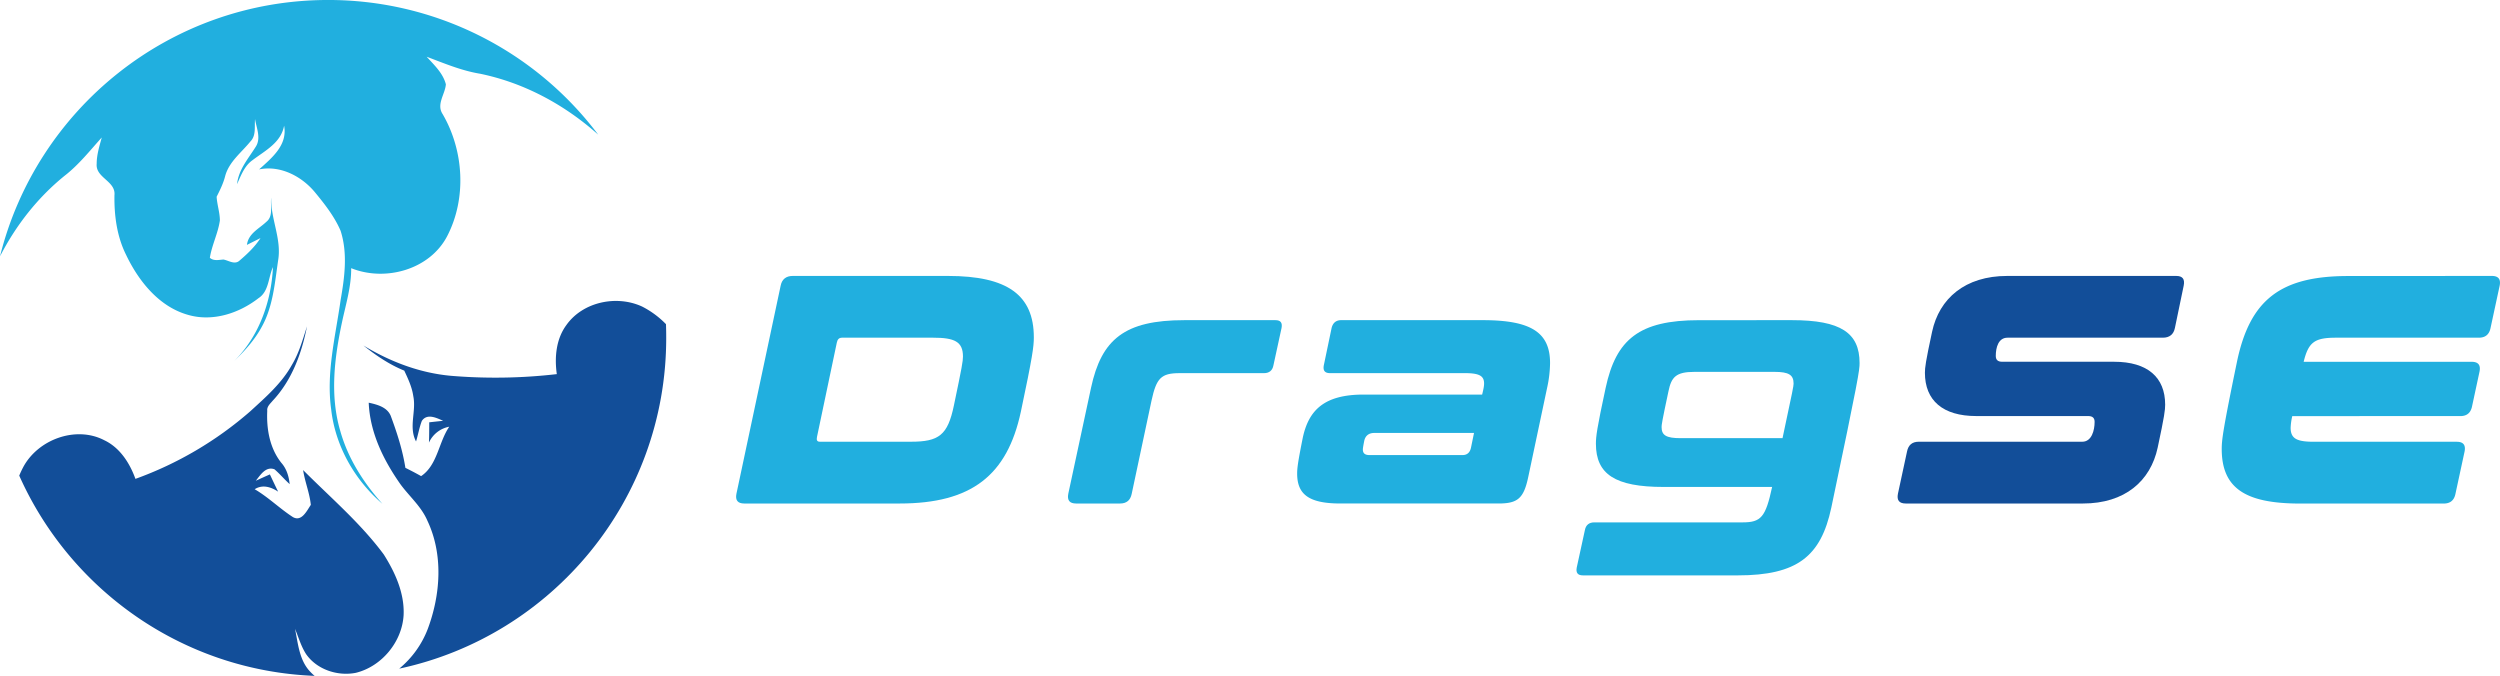
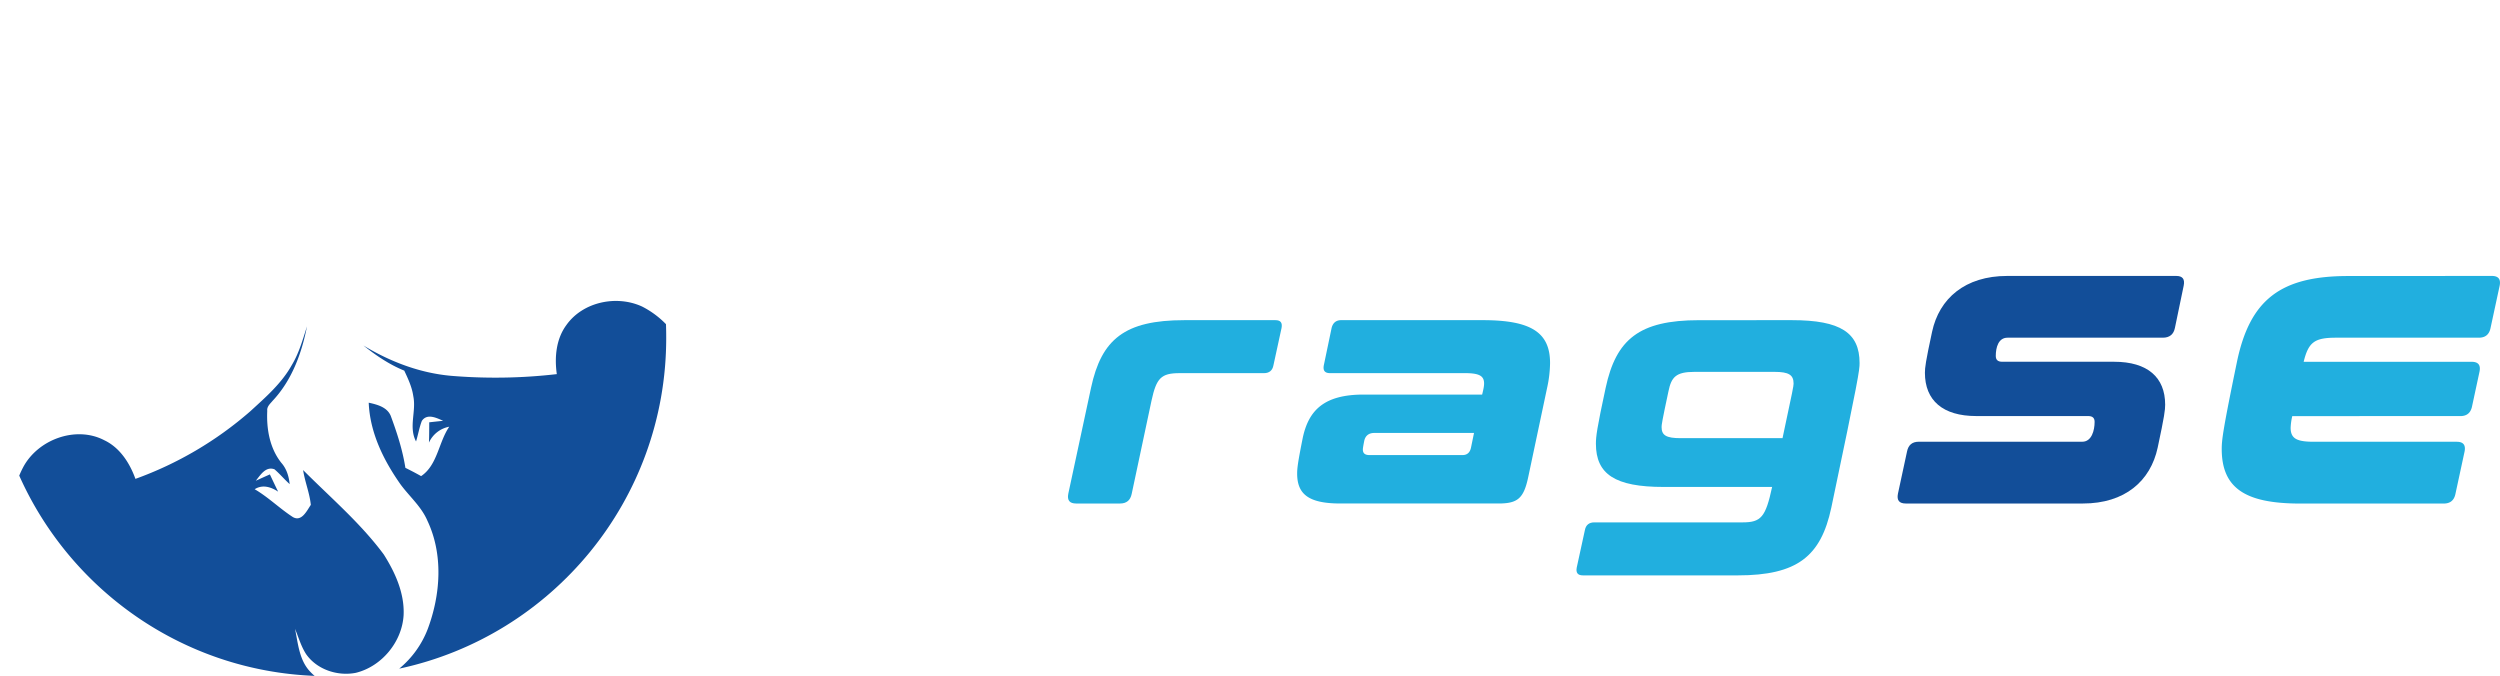
<svg xmlns="http://www.w3.org/2000/svg" id="Ebene_1" data-name="Ebene 1" viewBox="0 0 1969.83 532.53">
  <defs>
    <style>.cls-1{fill:#21afdf;}.cls-2{fill:#124e99;}</style>
  </defs>
-   <path class="cls-1" d="M761.56,222.49c46.87,0,67.62,15.11,67.62,48.41,0,7.17-1,15.11-10.24,58.66-10.76,49.95-38.68,72.24-95.55,72.24H601q-7.69,0-6.15-7.69l34.84-163.94c1-5.12,4.35-7.68,9.47-7.68ZM658.33,349.29c-.52,2.56,0,3.83,2.3,3.83h71.72c22,0,28.95-5.12,33.82-28.43,6.4-30.48,7.17-35.09,7.17-38.68,0-11.78-6.66-14.86-23.57-14.86H678.05c-2.31,0-3.59,1.29-4.1,3.85Z" transform="translate(-14.59 -5.07)" />
  <path class="cls-1" d="M1019.5,257.33c4.1,0,5.64,2,4.87,6.14l-6.4,29.46c-.77,4.1-3.33,6.15-7.43,6.15h-66.6c-14.6,0-18.19,4.09-22,21.51l-15.63,73.52q-1.53,7.69-9.22,7.69H862.48c-5.13,0-7.17-2.56-6.15-7.69l17.93-83.51c8.2-38.16,26.39-53.27,73.52-53.27Z" transform="translate(-14.59 -5.07)" />
  <path class="cls-1" d="M1182.93,257.33c38.16,0,53,9.73,53,33.81a94.83,94.83,0,0,1-2.31,19.46l-14.85,70.19c-3.59,17.16-8.46,21-23.57,21H1070.73c-24.85,0-34.07-7.18-34.07-23.57,0-4.1.51-8.71,4.36-27.92,4.6-22,16.9-34.33,47.89-34.33h93.5c1.28-5.12,1.54-7.17,1.54-8.7,0-5.9-3.58-8.2-15.11-8.2H1062.53c-4.1,0-5.63-2.05-4.87-6.15l6.15-29.46q1.55-6.15,7.69-6.14Zm-9.23,100.15,2.31-11.27h-78.64c-4.36,0-7.17,2.3-7.94,6.66-1,5.12-1,5.89-1,6.41,0,2.81,1.54,4.35,5.13,4.35H1167C1170.63,363.63,1172.94,361.58,1173.7,357.48Z" transform="translate(-14.59 -5.07)" />
  <path class="cls-1" d="M1426.53,257.33c38.42,0,53.28,10,53.28,33.81,0,5.63-.77,11.78-22.29,114-8.2,38.17-26.64,53.29-73.77,53.29H1261.82c-4.1,0-5.64-2.05-4.87-6.15l6.41-29.46c.76-4.1,3.32-6.15,7.42-6.15h116.81c14.6,0,18.19-4.1,23.31-27.92h-85.56c-38.16,0-53.28-10-53.28-34.07,0-5.63.77-12,7.69-44.06,8.2-38.16,26.38-53.27,73.52-53.27ZM1323.81,341.6c0,6.4,3.58,8.71,14.85,8.71h80.44c8.2-38.42,8.71-41,8.71-43,0-6.92-3.84-9.23-15.11-9.23h-63c-14.6,0-18.19,4.1-20.49,15.37C1324.06,337.5,1323.81,339.81,1323.81,341.6Z" transform="translate(-14.59 -5.07)" />
  <path class="cls-2" d="M1729.3,222.49c5.12,0,6.92,2.56,5.89,7.68l-6.92,33.3c-1,5.12-4.35,7.68-9.47,7.68H1596.35c-7.17,0-9.22,7.69-9.22,14.35,0,3.07,1.54,4.61,5.12,4.61h88.12c26.39,0,40.22,12.3,40.22,33.82,0,4.09-.51,8.7-5.89,33.81-5.64,26.38-25.87,44.06-58.92,44.06h-139.6q-7.7,0-6.15-7.69l7.17-33.3q1.53-7.68,9.22-7.69h128.85c7.43,0,9.73-9,9.73-15.62,0-3.07-1.53-4.61-5.12-4.61h-88.12c-26.38,0-40.47-12.3-40.47-34.07,0-4.1.51-8.45,5.63-32.28,5.64-26.38,26.13-44.05,59.18-44.05Z" transform="translate(-14.59 -5.07)" />
  <path class="cls-1" d="M1978,222.49q7.7,0,6.15,7.68l-7.17,33.3q-1.53,7.68-9.22,7.68H1855.33c-16.91,0-21.78,3.34-25.62,19h132.43c5.13,0,7.17,2.56,6.15,7.69l-5.89,27.4q-1.55,7.69-9.22,7.69H1820.74a48.74,48.74,0,0,0-1.28,9.22c0,8.71,5.13,11,18.45,11h112.45q7.68,0,6.15,7.69l-7.18,33.3q-1.53,7.69-9.22,7.69H1826.89c-43,0-61.73-12-61.73-43,0-7.17,1-15.37,12-68.65,10.24-49.18,34.58-67.62,87.6-67.62Z" transform="translate(-14.59 -5.07)" />
-   <path class="cls-1" d="M14.59,207.06c28.81-116,133.64-202,258.55-202a266,266,0,0,1,212.8,106.11c-26.39-23.53-58.11-40.78-93.05-48-14.64-2.39-28.33-8.22-42.11-13.39,5.9,6.53,12.84,12.87,15.13,21.72-.61,7.88-7.67,15.7-2.54,23.48,16.74,28.76,19,66.31,3.61,96.07-13.76,26.55-48.83,36.16-75.68,25.32.13,14.54-4.23,28.47-7.22,42.54-6,28.11-9.68,57.9-1.31,85.94,6.06,21.49,18.28,40.64,33.11,57.15-21.93-18.81-37.13-45.59-40.35-74.45-4-28.9,3.43-57.53,7.44-86,3.15-18,5.7-36.86,0-54.62-4.86-11.32-12.6-21.13-20.41-30.59-10.47-12.51-27.27-21.21-43.82-17.78,10-9.05,22.6-19.15,19.71-34.45-2.42,13.44-15,19.66-24.84,27.13-6.41,4.5-9.12,12.07-12.23,18.93,1.19-11.58,9-20.26,14.86-29.69,4.14-6.68.42-14.59-.69-21.61-.55,5.94,1,13-3.64,17.66-7,8.65-16.69,15.84-19.82,27-1.44,5.84-4.09,11.2-6.8,16.55.35,6.26,2.51,12.33,2.56,18.66-1.43,10.12-6.32,19.38-7.9,29.46,3.1,2.7,7.06,1.6,10.69,1.36,3.92.67,8.46,4.08,12.23,1.23,6.33-5.38,12.49-11.13,17-18.15-2.66,1.36-8,4-10.69,5.38,1.08-9,9.55-12.7,15.38-18.26,5.64-4.54,2.83-12.7,3.73-18.93-.48,16.71,8.27,32.4,5.49,49.16-2.66,17.89-4,36.77-13.09,52.86-5.46,10.07-13.22,18.67-21.45,26.54,19.55-19.46,29.13-46.69,30.43-73.87-3.7,8-3.13,19.15-11.36,24.46-15.42,12-36.16,18.77-55.43,13.21C140,246.83,123.9,226.71,114,206c-7.27-14.53-9.47-30.91-9.23-47,1.25-11.35-15-13.71-14-24.87,0-7.1,2.16-13.92,4-20.73-9.41,10.44-18.2,21.61-29.38,30.25C44.08,160.93,27.05,182.78,14.59,207.06Z" transform="translate(-14.59 -5.07)" />
  <path class="cls-2" d="M332.61,489.66c-1.15,21-17.16,40.51-37.62,45.54-14.29,2.84-30.63-2.48-39.16-14.65-4-6.13-6-13.3-8.77-20,2.39,11.75,3.35,25.05,12.23,34.06a33.6,33.6,0,0,0,3.2,3c-104-4.08-192.59-67.73-232.74-157.78q1.34-3.27,3-6.44c11.56-22,41.6-33.16,64.08-21.41,12.3,5.86,20,18,24.47,30.41a284.22,284.22,0,0,0,90.49-53.25c12-11,24.67-21.95,32.7-36.39,5.71-9.44,8.64-20.12,12-30.54-4.17,21.3-12,42.65-27.13,58.7-1.86,2.27-4.59,4.48-4.19,7.81-.69,14.32,1.92,29.47,11.07,41,4.16,4.68,5.94,10.64,6.6,16.8-4.19-3.72-7.76-8.08-12-11.69-6.92-2.52-11.07,4.57-14.71,9.05,3.68-1.69,7.38-3.39,11.11-5,2.14,4.55,4.28,9.08,6.5,13.59-5.7-3.76-12.3-5.83-18.49-1.92,10.69,6.22,19.65,15.16,30.07,21.92,6.94,4,11-4.94,14.17-9.58-.91-9.27-4.68-18.18-6.07-27.44,21.62,21.72,45.21,41.74,63.52,66.47C325.93,456.09,333.38,472.48,332.61,489.66Z" transform="translate(-14.59 -5.07)" />
  <path class="cls-2" d="M539.52,271.43c0,127.92-90.15,234.77-210.38,260.49a75.49,75.49,0,0,0,22.43-31.1c10.2-27.18,12.43-58.76-.24-85.52-4.73-11.06-14.09-19-21.07-28.47-13.41-19-24.19-40.82-25.14-64.47,6.62,1.47,14.46,3.42,17.35,10.38,4.92,13.29,9.34,26.9,11.54,40.95,4.18,2.08,8.32,4.22,12.39,6.53,12.93-8.69,13.74-26.64,22.17-38.93a22,22,0,0,0-16,12.53c.23-5.36.2-10.67.23-16,3.64-.41,7.33-.81,10.95-1.19-5.17-2.26-12.62-6.09-16.79.1-2,5.23-2.91,10.83-4.56,16.18-6-11.38.33-23.79-2.17-35.71-1-7.11-4.1-13.67-7.11-20.1-11.75-4.78-22.29-11.92-32.16-19.8,20.9,12.7,44.3,21.65,68.79,23.87a422.13,422.13,0,0,0,83.57-1.32c-1.88-13.22-.59-27.66,7.55-38.67,13-18.36,39.75-23.86,59.8-14.5a71.55,71.55,0,0,1,18.67,13.81Q539.53,265.93,539.52,271.43Z" transform="translate(-14.59 -5.07)" />
</svg>